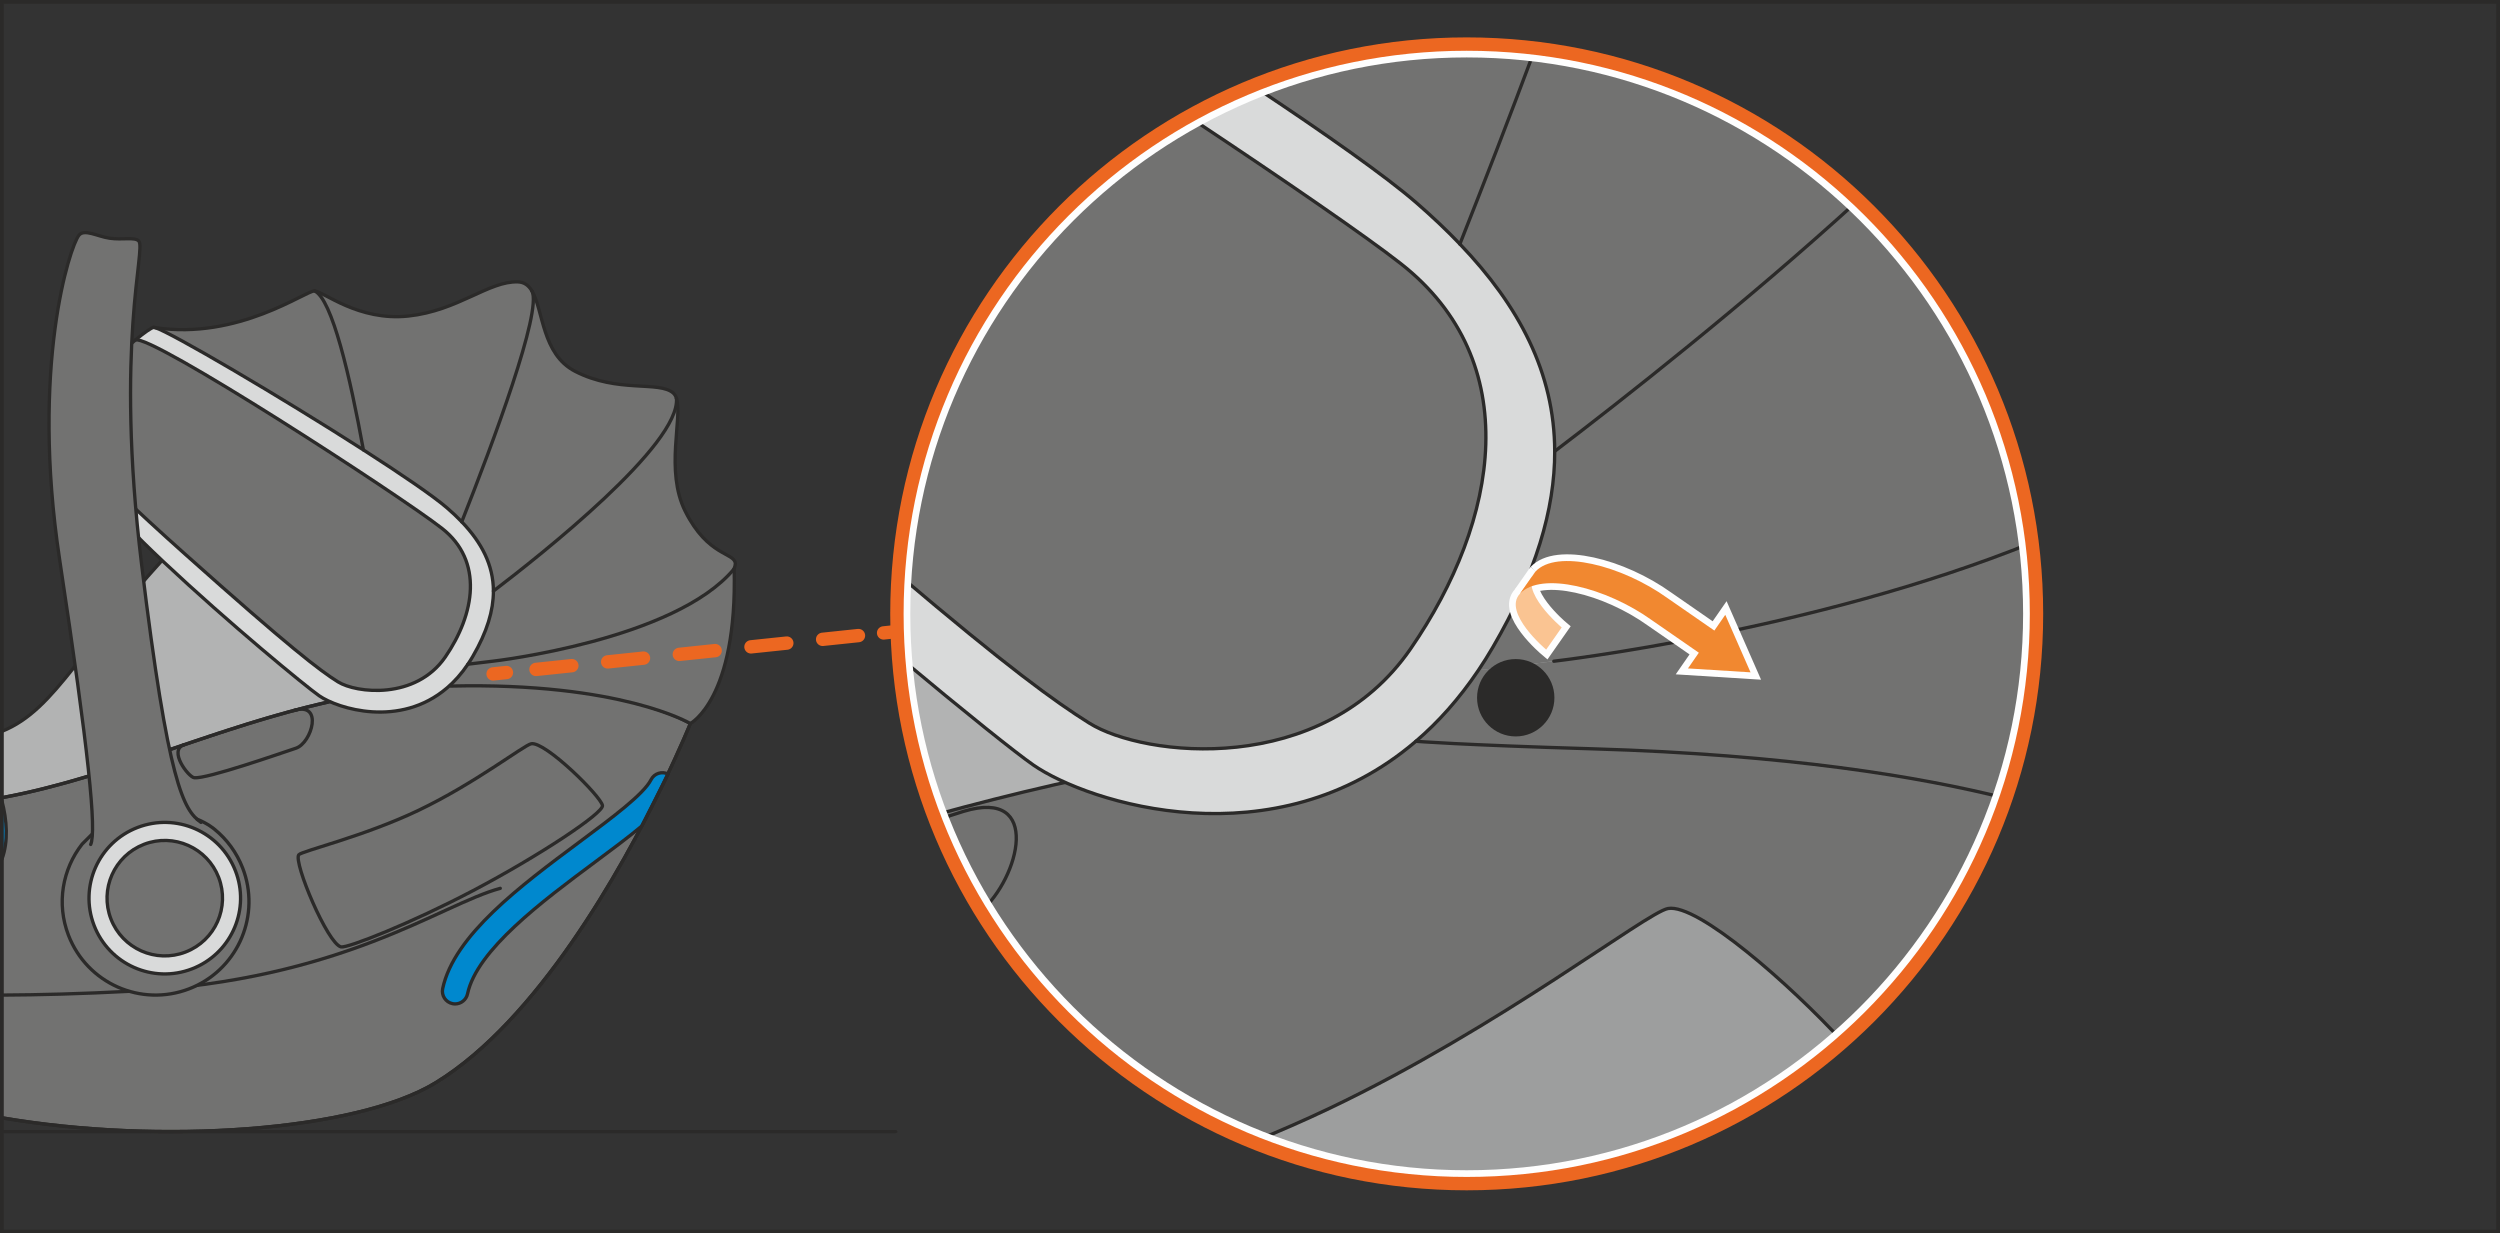
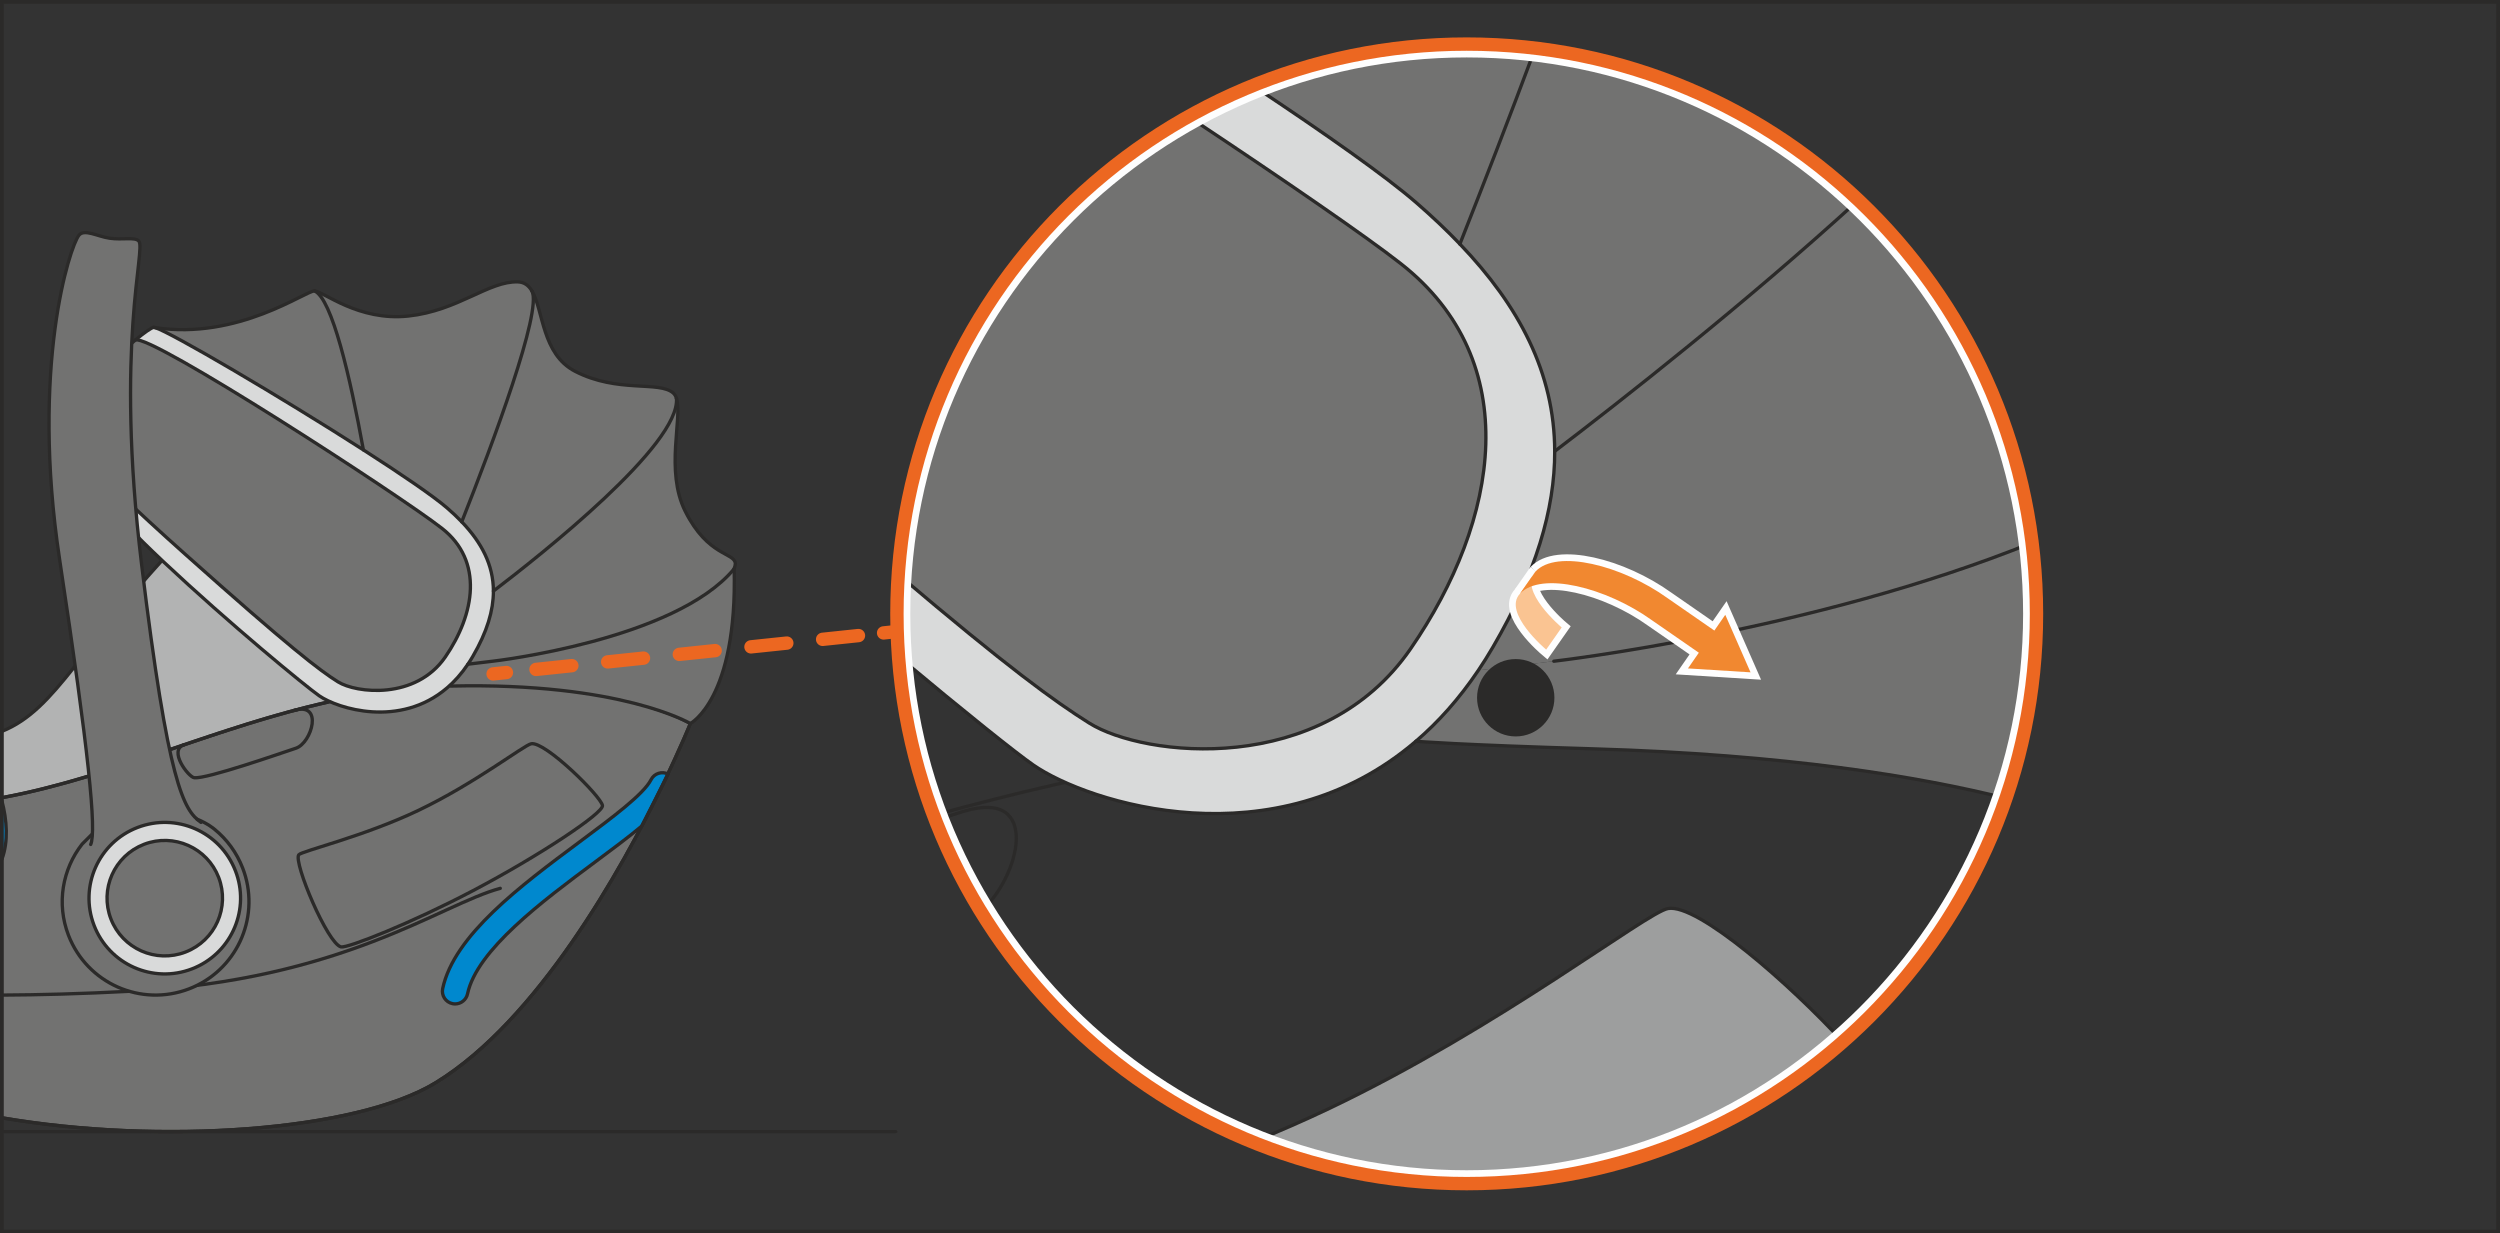
<svg xmlns="http://www.w3.org/2000/svg" xml:space="preserve" width="58.75mm" height="28.985mm" version="1.1" style="shape-rendering:geometricPrecision; text-rendering:geometricPrecision; image-rendering:optimizeQuality; fill-rule:evenodd; clip-rule:evenodd" viewBox="0 0 2836.11 1399.25">
  <rect x="0" y="0" width="2836.11" height="1399.25" fill="#333333" stroke="none" />
  <defs>
    <style type="text/css">
   
    .str4 {stroke:#FEFEFE;stroke-width:15.17;stroke-miterlimit:4}
    .str5 {stroke:#2B2A29;stroke-width:4.26;stroke-miterlimit:4}
    .str0 {stroke:#2B2A29;stroke-width:3.8;stroke-linecap:round;stroke-linejoin:round;stroke-miterlimit:10}
    .str3 {stroke:#EC6721;stroke-width:15.17;stroke-linecap:round;stroke-linejoin:round;stroke-miterlimit:10}
    .str1 {stroke:#EC6721;stroke-width:15.17;stroke-linecap:round;stroke-linejoin:round;stroke-miterlimit:4}
    .str2 {stroke:#EC6721;stroke-width:15.17;stroke-linecap:round;stroke-linejoin:round;stroke-miterlimit:4;stroke-dasharray:40.869 40.869}
    .fil0 {fill:none;fill-rule:nonzero}
    .fil6 {fill:#FEFEFE;fill-rule:nonzero}
    .fil5 {fill:#D9DADA;fill-rule:nonzero}
    .fil2 {fill:#B2B3B3;fill-rule:nonzero}
    .fil3 {fill:#9D9E9E;fill-rule:nonzero}
    .fil4 {fill:#727271;fill-rule:nonzero}
    .fil7 {fill:#2B2A29;fill-rule:nonzero}
    .fil8 {fill:#FAC492;fill-rule:nonzero}
    .fil9 {fill:#F18830;fill-rule:nonzero}
    .fil1 {fill:#0088CE;fill-rule:nonzero}
   
  </style>
  </defs>
  <g id="Слой_x0020_1">
    <line class="fil0 str0" x1="1016.17" y1="1283.74" x2="2.13" y2="1283.74" />
    <path class="fil1" d="M2.13 974.75c7.56,-19.87 5.73,-44.76 0,-66.14l0 66.14z" />
    <path class="fil2" d="M2.13 904.87l0.44 0c165.36,-30.52 319.28,-122.52 513.7,-127.03 193.07,-4.51 266.89,42.99 266.89,42.99 21.49,-16.35 100.32,-192.49 -88.4,-279.65 -188.73,-87.14 -339.89,-85.56 -487.01,68.79 -117.81,123.55 -142.89,194.38 -205.61,219.71l0 75.2z" />
    <path class="fil3" d="M338.89 969.73c-6.23,8.46 32.75,101.13 48,104.49 7.36,1.64 79.62,-26.92 149.68,-63.81 75.27,-39.63 148.35,-88.13 146.88,-96.6 -1.84,-10.59 -64.97,-72.87 -80.79,-70.06 -8.09,1.46 -63.55,44.86 -128.2,75.7 -61.54,29.36 -132.58,46.15 -135.57,50.27z" />
    <path class="fil4" d="M683.46 913.82c-1.82,-10.61 -64.97,-72.87 -80.77,-70.07 -8.11,1.47 -63.58,44.84 -128.24,75.7 -61.53,29.38 -132.54,46.14 -135.56,50.27 -6.21,8.48 32.77,101.13 48.01,104.5 7.38,1.63 79.61,-26.93 149.68,-63.81 75.27,-39.61 148.35,-88.13 146.88,-96.59zm-681.33 -8.94l0 3.74c5.72,21.34 7.55,46.24 0,66.1l0 293.37c178,30.61 401.64,15.74 492.4,-39.95 115.27,-70.75 210,-240.57 256.88,-337.11 20.4,-42.06 31.74,-70.2 31.74,-70.2 0,0 -73.81,-47.5 -266.89,-43 -194.42,4.53 -348.33,96.51 -513.7,127.05l-0.43 0z" />
    <path class="fil0 str0" d="M783.15 820.83c21.49,-16.35 100.34,-192.49 -88.37,-279.65 -188.76,-87.14 -339.9,-85.58 -487.04,68.8 -117.81,123.55 -142.88,194.37 -205.61,219.71" />
    <path class="fil0 str0" d="M2.13 1268.1c177.99,30.62 401.63,15.74 492.38,-39.96 115.28,-70.72 210.02,-240.57 256.9,-337.11 20.4,-42.07 31.75,-70.2 31.75,-70.2 0,0 -73.83,-47.5 -266.9,-42.99 -194.42,4.51 -348.31,96.51 -513.7,127.03" />
    <path class="fil1" d="M757.97 878.19c-7.07,-3.59 -15.77,-0.8 -19.38,6.29 -8.48,16.59 -43.72,42.8 -81.01,70.55 -66.83,49.7 -142.57,106.03 -155.4,166.49 -1.65,7.78 3.32,15.45 11.1,17.08 1.01,0.22 2.01,0.32 3.02,0.32 6.64,0 12.63,-4.65 14.07,-11.43 10.59,-49.8 84.77,-105.01 144.41,-149.35 20.22,-15.04 38.47,-28.61 53.37,-41.11l29.82 -58.84z" />
    <path class="fil0 str0" d="M757.97 878.19c-7.07,-3.59 -15.77,-0.8 -19.38,6.29 -8.48,16.59 -43.72,42.8 -81.01,70.55 -66.83,49.7 -142.57,106.03 -155.4,166.49 -1.65,7.78 3.32,15.45 11.1,17.08 1.01,0.22 2.01,0.32 3.02,0.32 6.64,0 12.63,-4.65 14.07,-11.43 10.59,-49.8 84.77,-105.01 144.41,-149.35 20.22,-15.04 38.47,-28.61 53.37,-41.11l29.82 -58.84z" />
    <path class="fil0 str0" d="M683.46 913.82c-1.82,-10.61 -64.97,-72.87 -80.77,-70.07 -8.11,1.47 -63.58,44.84 -128.24,75.7 -61.53,29.38 -132.54,46.14 -135.56,50.27 -6.21,8.48 32.77,101.13 48.01,104.5 7.38,1.63 79.61,-26.93 149.68,-63.81 75.27,-39.61 148.35,-88.13 146.88,-96.59z" />
    <path class="fil0 str0" d="M2.13 908.61c5.71,21.35 7.55,46.24 0,66.13" />
    <path class="fil0 str0" d="M2.13 1128.9c41.69,-0.2 90.19,-1.41 146.41,-4.38 240.94,-12.69 350.65,-98.32 418.96,-116.74" />
    <path class="fil0 str0" d="M333.37 806.01c34.13,-10.28 20.25,36.85 2.37,42.78 -17.9,5.94 -101.14,35.11 -115.38,33.53 -6.56,-0.71 -29.89,-31.21 -11.53,-37.45" />
    <path class="fil5" d="M523.81 591.99c-5.07,-5.32 -10.64,-10.56 -16.6,-15.74 -15.81,-13.67 -52,-38.32 -94.99,-65.89 -93.32,-59.84 -218.62,-133.51 -236.31,-138.73 -0.59,-0.05 -1.19,-0.15 -1.79,-0.26 -2.51,0.55 -10.32,5.76 -20.54,14.38 16.59,-7.58 300.52,176.55 347.81,213.62 47.33,37.09 37.4,97.16 3.75,145.98 -33.65,48.79 -101.04,41.11 -121.71,28.17 -20.69,-12.94 -54.46,-38.67 -173.72,-145.13 -119.24,-106.47 -134.42,-131.01 -129.99,-142.92 -5.21,12.94 -8.06,23.06 -8.12,26.3 -0.15,7 50.62,66.06 114.02,125.65 74.23,69.76 161.42,141.45 176.57,151.94 21.01,14.58 91.48,36.85 144.96,-8.97 8.41,-7.17 16.38,-16.03 23.69,-26.91 1.89,-2.78 3.71,-5.71 5.5,-8.74 16.24,-27.86 23.49,-52.27 23.43,-74.23 -0.09,-29.74 -13.49,-55.06 -35.94,-78.53z" />
    <path class="fil4" d="M79.69 485.49c-4.41,11.9 10.75,36.43 129.99,142.9 119.28,106.49 153.03,132.2 173.71,145.13 20.71,12.96 88.1,20.64 121.73,-28.15 33.65,-48.83 43.58,-108.91 -3.73,-145.97 -47.31,-37.09 -331.24,-221.24 -347.81,-213.66l-0.03 0c-13.93,11.73 -32.26,29.68 -47.24,50.44 -11.57,16.01 -20.66,34.5 -26.62,49.3z" />
    <path class="fil4" d="M174.12 371.39c0.6,0.09 1.19,0.2 1.77,0.26 -0.85,-0.22 -1.43,-0.34 -1.77,-0.26z" />
    <path class="fil4" d="M356.87 330.06c-9.86,-0.53 -86.44,55.96 -180.98,41.59 17.69,5.19 143,78.87 236.33,138.71 -15.09,-83.06 -35.49,-171.07 -55.35,-180.3z" />
    <path class="fil4" d="M356.87 330.06c19.86,9.23 40.26,97.24 55.35,180.3 43,27.59 79.17,52.21 94.99,65.9 5.96,5.18 11.54,10.41 16.59,15.72 35.92,-90.67 91.04,-238.32 79.75,-261.7 -0.15,-0.3 -0.32,-0.58 -0.48,-0.85 -3.63,-5.76 -8.41,-9.38 -15.44,-9.64 -33.09,-1.26 -67.82,32.72 -124.42,38.75 -56.63,6.04 -96.41,-27.95 -106.34,-28.48z" />
    <path class="fil4" d="M507.12 780.4c0,0 16.02,1.34 67.22,2.86 156.86,4.65 208.81,37.57 208.81,37.57 0,0 51.04,-24.48 49.73,-175.58 -67.03,81.12 -273.47,104.82 -273.47,104.82l-28.57 3.42c-7.32,10.88 -15.29,19.72 -23.71,26.91z" />
    <path class="fil4" d="M530.82 753.5l28.59 -3.42c0,0 206.44,-23.71 273.45,-104.82 0,0 0.03,0 0,-0.04 0.94,-2.78 1.38,-4.83 1.29,-6.01 -1.05,-12.63 -31.11,-7.83 -56.83,-59.27 -23.09,-46.2 -2.79,-106.01 -9.94,-128.03 4.46,52.31 -152.95,176.96 -207.65,218.6 0.07,21.99 -7.17,46.39 -23.43,74.25 -1.77,3.03 -3.6,5.96 -5.48,8.74z" />
    <path class="fil4" d="M523.81 591.99c22.45,23.47 35.85,48.79 35.94,78.53 54.7,-41.64 212.11,-166.29 207.65,-218.6l0 -0.05c-0.82,-2.47 -1.97,-4.48 -3.58,-5.91 -15.87,-14.24 -62.94,0.34 -111.44,-24.73 -37.69,-19.52 -35.94,-69.16 -48.83,-90.94 11.29,23.38 -43.83,171.02 -79.73,261.7z" />
    <path class="fil0 str0" d="M832.87 645.25c3.69,147.6 -49.71,175.58 -49.71,175.58" />
    <path class="fil0 str0" d="M767.39 451.92c7.15,22 -13.16,81.83 9.93,128.03 25.72,51.43 55.78,46.61 56.85,59.25 0.09,1.18 -0.38,3.24 -1.29,6.03" />
    <path class="fil0 str0" d="M603.55 330.28c12.89,21.78 11.14,71.44 48.82,90.94 48.5,25.07 95.57,10.49 111.45,24.73 1.62,1.45 2.76,3.42 3.58,5.91" />
    <path class="fil0 str0" d="M174.12 371.39c0.6,0.09 1.19,0.2 1.77,0.26 94.54,14.37 171.14,-42.13 180.98,-41.59 9.93,0.55 49.73,34.52 106.33,28.48 56.61,-6.03 91.34,-40.02 124.41,-38.75 7.05,0.26 11.84,3.88 15.46,9.65" />
    <path class="fil0 str0" d="M603.07 329.44c0.17,0.26 0.34,0.53 0.49,0.85 11.27,23.38 -43.85,171 -79.75,261.7l0 0.04" />
    <path class="fil0 str0" d="M356.87 330.06c19.86,9.23 40.26,97.24 55.35,180.3" />
    <path class="fil0 str0" d="M767.39 451.87l0 0.07c4.44,52.3 -152.95,176.94 -207.65,218.6" />
    <path class="fil0 str0" d="M832.87 645.23c0.03,0.03 0,0.03 0,0.03 -67.03,81.12 -273.47,104.8 -273.47,104.8l-28.58 3.44" />
    <path class="fil0 str0" d="M153.55 385.75c-13.91,11.73 -32.24,29.68 -47.24,50.44 -11.57,16.02 -20.66,34.5 -26.62,49.3 -5.21,12.94 -8.04,23.04 -8.14,26.28 -0.14,7.02 50.61,66.08 114.05,125.67 74.22,69.75 161.43,141.43 176.55,151.94 21.01,14.58 91.47,36.86 144.98,-8.97 8.41,-7.18 16.37,-16.04 23.69,-26.91 1.87,-2.79 3.71,-5.7 5.48,-8.75 16.26,-27.86 23.48,-52.23 23.43,-74.22 -0.09,-29.75 -13.47,-55.06 -35.92,-78.54 -5.07,-5.32 -10.64,-10.54 -16.62,-15.72 -15.81,-13.66 -52,-38.32 -94.98,-65.89 -93.34,-59.86 -218.63,-133.52 -236.33,-138.73 -0.85,-0.22 -1.43,-0.34 -1.77,-0.24 -2.5,0.53 -10.32,5.74 -20.54,14.34" />
    <path class="fil0 str0" d="M79.69 485.49c-4.41,11.9 10.75,36.43 129.99,142.9 119.28,106.49 153.03,132.2 173.71,145.13 20.71,12.96 88.1,20.64 121.73,-28.15 33.65,-48.83 43.58,-108.91 -3.73,-145.97 -47.31,-37.09 -331.24,-221.24 -347.81,-213.66l-0.03 0" />
    <path class="fil4" d="M163.37 957.83c-33.74,13 -50.56,50.91 -37.55,84.64 13,33.76 50.91,50.58 84.62,37.59 33.77,-12.99 50.6,-50.9 37.6,-84.67 -13,-33.72 -50.9,-50.54 -84.67,-37.55z" />
    <path class="fil5" d="M156.03 938.72c21.88,-8.41 45.09,-7.29 65.05,1.35 20.43,8.87 37.4,25.58 46.03,47.97 0.47,1.26 0.95,2.54 1.38,3.83 14.41,43.27 -7.65,90.69 -50.68,107.26 -44.32,17.08 -94.06,-5.01 -111.11,-49.28 -17.05,-44.33 5.01,-94.08 49.32,-111.12zm92.01 56.67c-13.01,-33.73 -50.9,-50.58 -84.67,-37.58 -33.72,13.01 -50.56,50.9 -37.57,84.64 13.01,33.77 50.91,50.6 84.64,37.6 33.77,-13.01 50.6,-50.91 37.6,-84.66z" />
    <path class="fil4" d="M217.81 1099.13c-44.31,17.08 -94.06,-5.01 -111.12,-49.3 -17.05,-44.31 5.02,-94.06 49.34,-111.1 21.88,-8.41 45.09,-7.29 65.05,1.34l6.88 -7.15c-19.72,-13.92 -37.06,-42.34 -67.42,-293.04 -30.35,-250.72 5.32,-356.95 -3.13,-366.46 -4.34,-4.87 -18.46,-1.02 -33.12,-3.18 -13.86,-2.06 -28.7,-10.92 -34.8,-3.34 -10.25,12.71 -54.96,149.25 -21.93,367.56 33.04,218.33 42.1,308.14 35.28,323.53l-9.72 -0.36c-22.19,28.38 -29.33,67.32 -15.46,103.39 21.03,54.56 82.3,81.78 136.89,60.76 53.01,-20.44 80.23,-78.83 62.48,-132.19l-8.53 2.28c14.41,43.27 -7.67,90.68 -50.68,107.26z" />
    <path class="fil0 str0" d="M227.98 932.93c-19.72,-13.91 -37.06,-42.34 -67.42,-293.05 -30.36,-250.7 5.3,-356.93 -3.13,-366.44 -4.34,-4.89 -18.46,-1.02 -33.14,-3.2 -13.86,-2.04 -28.68,-10.91 -34.79,-3.34 -10.25,12.7 -54.96,149.27 -21.92,367.58 33.04,218.33 42.1,308.14 35.29,323.52" />
    <path class="fil0 str0" d="M210.44 1080.06c-33.73,13 -71.64,-3.83 -84.64,-37.59 -13,-33.73 3.83,-71.64 37.57,-84.64 33.75,-13 71.66,3.83 84.66,37.55 13,33.77 -3.81,71.68 -37.59,84.67z" />
    <path class="fil0 str0" d="M268.49 991.87c14.41,43.29 -7.65,90.69 -50.68,107.26 -44.31,17.08 -94.06,-5.01 -111.1,-49.28 -17.05,-44.33 5.01,-94.08 49.32,-111.12 21.9,-8.41 45.12,-7.29 65.06,1.35 20.43,8.87 37.4,25.58 46.03,47.97 0.48,1.26 0.96,2.54 1.38,3.83z" />
    <path class="fil0 str0" d="M103.86 946.88c-5.83,5.83 -10.75,10.75 -10.75,10.75 -22.19,28.36 -29.33,67.34 -15.46,103.37 21.03,54.6 82.32,81.8 136.9,60.78 53.01,-20.42 80.21,-78.83 62.47,-132.18 -0.55,-1.57 -1.11,-3.12 -1.7,-4.7 -6.9,-17.9 -18.09,-32.83 -31.95,-44.11 0,0 -7.51,-6.54 -19.92,-11.51" />
    <path class="fil0 str0" d="M99.65 880.73c-32.18,9.69 -64.41,18.1 -97.09,24.15" />
    <path class="fil0 str0" d="M371.73 796.53c-61.73,13.95 -120.16,33.84 -177.52,53.32" />
    <path class="fil0 str0" d="M2.13 1268.1c177.99,30.62 401.63,15.74 492.38,-39.96 115.28,-70.72 210.02,-240.57 256.9,-337.11 20.4,-42.07 31.75,-70.2 31.75,-70.2 0,0 -78.73,-47.02 -271.82,-42.52" />
    <line class="fil0 str1" x1="1017.5" y1="716.44" x2="1002.39" y2="718.03" />
    <line class="fil0 str2" x1="973.87" y1="721.03" x2="588.77" y2="761.46" />
    <line class="fil0 str1" x1="574.5" y1="762.95" x2="559.39" y2="764.54" />
-     <path class="fil2" d="M1059.12 924.96c181.04,-49.94 370.28,-86.93 574.46,-91.68 310.84,-7.24 518.37,30.52 643.87,66.99 21.29,-64.09 32.85,-132.63 32.85,-203.87l0 0c0,-357 -289.41,-646.43 -646.39,-646.43l0 0c-357,0 -646.41,289.42 -646.41,646.43l0 0c0,80.48 14.75,157.5 41.63,228.56z" />
    <path class="fil3" d="M2090.62 1181.88c-60.13,-65.35 -164.78,-157.18 -198.31,-151.21 -24.27,4.36 -190.31,134.28 -383.89,226.6 -28.68,13.7 -58.05,26.47 -87.24,38.33 74.96,30.39 156.88,47.17 242.73,47.17l0 0c163.53,0 312.86,-60.76 426.71,-160.9z" />
-     <path class="fil4" d="M2090.62 1181.87c-60.12,-65.34 -164.77,-157.18 -198.32,-151.2 -24.27,4.38 -190.31,134.28 -383.91,226.62 -28.67,13.69 -58.04,26.46 -87.21,38.32 -166.45,-67.49 -298.38,-202.3 -362.06,-370.65 181.04,-49.94 370.28,-86.93 574.46,-91.69 310.84,-7.25 518.37,30.52 643.88,66.99 -36.52,109.94 -101.76,206.78 -186.84,281.61z" />
+     <path class="fil4" d="M2090.62 1181.87z" />
    <path class="fil0 str0" d="M2277.46 900.25c-125.5,-36.47 -333.04,-74.23 -643.87,-66.98 -204.18,4.76 -393.42,41.74 -574.46,91.68" />
    <path class="fil0 str0" d="M2090.62 1181.87c-60.12,-65.34 -164.77,-157.18 -198.32,-151.2 -24.27,4.38 -190.31,134.28 -383.91,226.62 -28.67,13.69 -58.04,26.46 -87.21,38.32" />
    <path class="fil0 str0" d="M1093.23 920.42c89.41,-26.95 63.2,75.63 19.38,113.58m-51.34 -103.42l31.97 -10.16" />
    <path class="fil5" d="M1656.16 276.85c-15.17,-15.93 -31.85,-31.59 -49.71,-47.09 -34.53,-29.87 -101.5,-77.21 -185.16,-132.67 -25.18,10.21 -49.57,21.95 -73.05,35.11 112.18,74.43 202.44,136.75 240.76,166.8 141.71,111.04 111.97,290.89 11.2,437.06 -100.75,146.07 -302.5,123.08 -364.42,84.34 -38.88,-24.34 -93.24,-63.79 -216.73,-168.7 -1.01,14.77 -1.56,29.67 -1.56,44.7l0 0c0,16.31 0.62,32.47 1.81,48.48 76.52,64.04 133.81,109.71 152.88,122.94 62.94,43.65 273.88,110.36 434.02,-26.86 25.2,-21.49 49.05,-48.02 70.94,-80.55 5.66,-8.35 11.12,-17.1 16.44,-26.19 48.67,-83.41 70.33,-156.46 70.16,-222.23 -0.24,-89.05 -40.36,-164.87 -107.58,-235.13z" />
    <path class="fil4" d="M1019.06 651.7c123.49,104.91 177.84,144.35 216.73,168.69 61.92,38.76 263.69,61.75 364.42,-84.34 100.77,-146.15 130.5,-326.03 -11.19,-437.04 -38.33,-30.05 -128.59,-92.37 -240.79,-166.81 -185.1,103.8 -313.91,296.04 -329.18,519.49z" />
    <path class="fil4" d="M1421.28 97.1c83.66,55.47 150.64,102.8 185.19,132.66 17.85,15.52 34.54,31.19 49.69,47.09 26.33,-66.49 56.1,-143.22 85.57,-222.2 -25.51,-3.07 -51.47,-4.68 -77.82,-4.68l0 0c-85.82,0 -167.7,16.76 -242.63,47.13z" />
    <path class="fil4" d="M1606.21 840.94c0,0 48.02,4.04 201.26,8.6 219.03,6.48 369.71,31.37 468.18,56.09 22.45,-65.63 34.65,-136.01 34.65,-209.25l0 0c0,-27.35 -1.72,-54.29 -5.02,-80.75 -248.36,100.7 -542.56,134.48 -542.56,134.48l-85.6 10.28c-21.9,32.51 -45.74,59.06 -70.93,80.54z" />
    <path class="fil4" d="M1677.14 760.41l85.59 -10.29c0,0 294.21,-33.77 542.56,-134.47 -18.99,-152.37 -91.01,-288.26 -197,-388.65 -128.49,117.41 -269.13,227.55 -344.56,284.97 0.19,65.81 -21.49,138.85 -70.16,222.23 -5.32,9.11 -10.78,17.89 -16.43,26.21z" />
    <path class="fil4" d="M1656.16 276.85c67.22,70.26 107.34,146.08 107.58,235.13 75.43,-57.43 216.06,-167.57 344.55,-284.99 -98.11,-92.92 -225.34,-155.4 -366.57,-172.35 -29.46,78.98 -59.24,155.7 -85.56,222.2z" />
    <path class="fil0 str0" d="M2275.66 905.64c-98.47,-24.72 -249.16,-49.63 -468.2,-56.11 -153.24,-4.53 -201.26,-8.58 -201.26,-8.58" />
    <path class="fil0 str0" d="M1741.73 54.65c-29.46,78.98 -59.24,155.71 -85.57,222.2l0 0.09" />
    <path class="fil0 str0" d="M2108.3 227c-128.5,117.41 -269.13,227.56 -344.55,284.97" />
    <path class="fil0 str0" d="M2305.29 615.65c-248.35,100.7 -542.56,134.48 -542.56,134.48" />
    <path class="fil0 str0" d="M1019.3 744.88c76.52,64.04 133.81,109.72 152.88,122.94 62.93,43.63 273.88,110.36 434.03,-26.87 25.18,-21.48 49.01,-48.01 70.93,-80.54 5.64,-8.35 11.12,-17.1 16.42,-26.19 48.7,-83.41 70.35,-156.45 70.18,-222.24 -0.26,-89.05 -40.34,-164.87 -107.58,-235.12 -15.16,-15.92 -31.85,-31.59 -49.69,-47.11 -34.53,-29.86 -101.51,-77.19 -185.17,-132.66" />
    <path class="fil0 str0" d="M1019.06 651.7c123.49,104.91 177.84,144.35 216.73,168.69 61.92,38.76 263.69,61.75 364.42,-84.34 100.77,-146.15 130.5,-326.03 -11.19,-437.04 -38.33,-30.05 -128.59,-92.37 -240.79,-166.81" />
    <path class="fil6" d="M1663.9 49.98c-356.99,0 -646.4,289.41 -646.4,646.39 0,357.02 289.41,646.41 646.4,646.41 356.98,0 646.39,-289.4 646.39,-646.41 0,-356.98 -289.41,-646.39 -646.39,-646.39zm0 15.17c348.04,0 631.22,283.18 631.22,631.22 0,348.06 -283.18,631.24 -631.22,631.24 -348.05,0 -631.23,-283.18 -631.23,-631.24 0,-348.04 283.18,-631.22 631.23,-631.22z" />
    <path class="fil0 str3" d="M2310.3 696.39c0,356.98 -289.41,646.39 -646.39,646.39 -357.02,0 -646.41,-289.41 -646.41,-646.39 0,-356.98 289.39,-646.39 646.41,-646.39 356.98,0 646.39,289.41 646.39,646.39z" />
    <path class="fil7" d="M1763.4 791.57c0,24.23 -19.65,43.89 -43.89,43.89 -24.24,0 -43.87,-19.65 -43.87,-43.89 0,-24.23 19.63,-43.89 43.87,-43.89 24.23,0 43.89,19.65 43.89,43.89z" />
    <path class="fil0 str4" d="M1724.32 673.5c-20.18,21.54 29.72,63.47 29.72,63.47l17.62 -25.15c0,0 -49.92,-41.95 -29.73,-63.47l-17.61 25.15z" />
    <path class="fil0 str4" d="M1724.32 673.5c23.98,-25.61 97.7,-7.2 149.85,30.24l53.07 36.75 -12.33 17.8 70.98 4.45 -28.66 -65.26 -12.38 17.87 -53.05 -36.75c-52.16,-37.47 -125.87,-55.88 -149.86,-30.24" />
    <path class="fil8" d="M1724.32 673.5c-20.18,21.54 29.72,63.47 29.72,63.47l17.62 -25.15c0,0 -49.92,-41.95 -29.73,-63.47l-17.61 25.15z" />
    <path class="fil9" d="M1724.32 673.5c23.98,-25.61 97.7,-7.2 149.85,30.24l53.07 36.75 -12.33 17.8 70.98 4.45 -28.66 -65.26 -12.38 17.87 -53.05 -36.75c-52.16,-37.47 -125.87,-55.88 -149.86,-30.24l-17.61 25.15z" />
    <polygon class="fil0 str5" points="2.13,1397.12 2833.98,1397.12 2833.98,2.13 2.13,2.13 " />
  </g>
</svg>